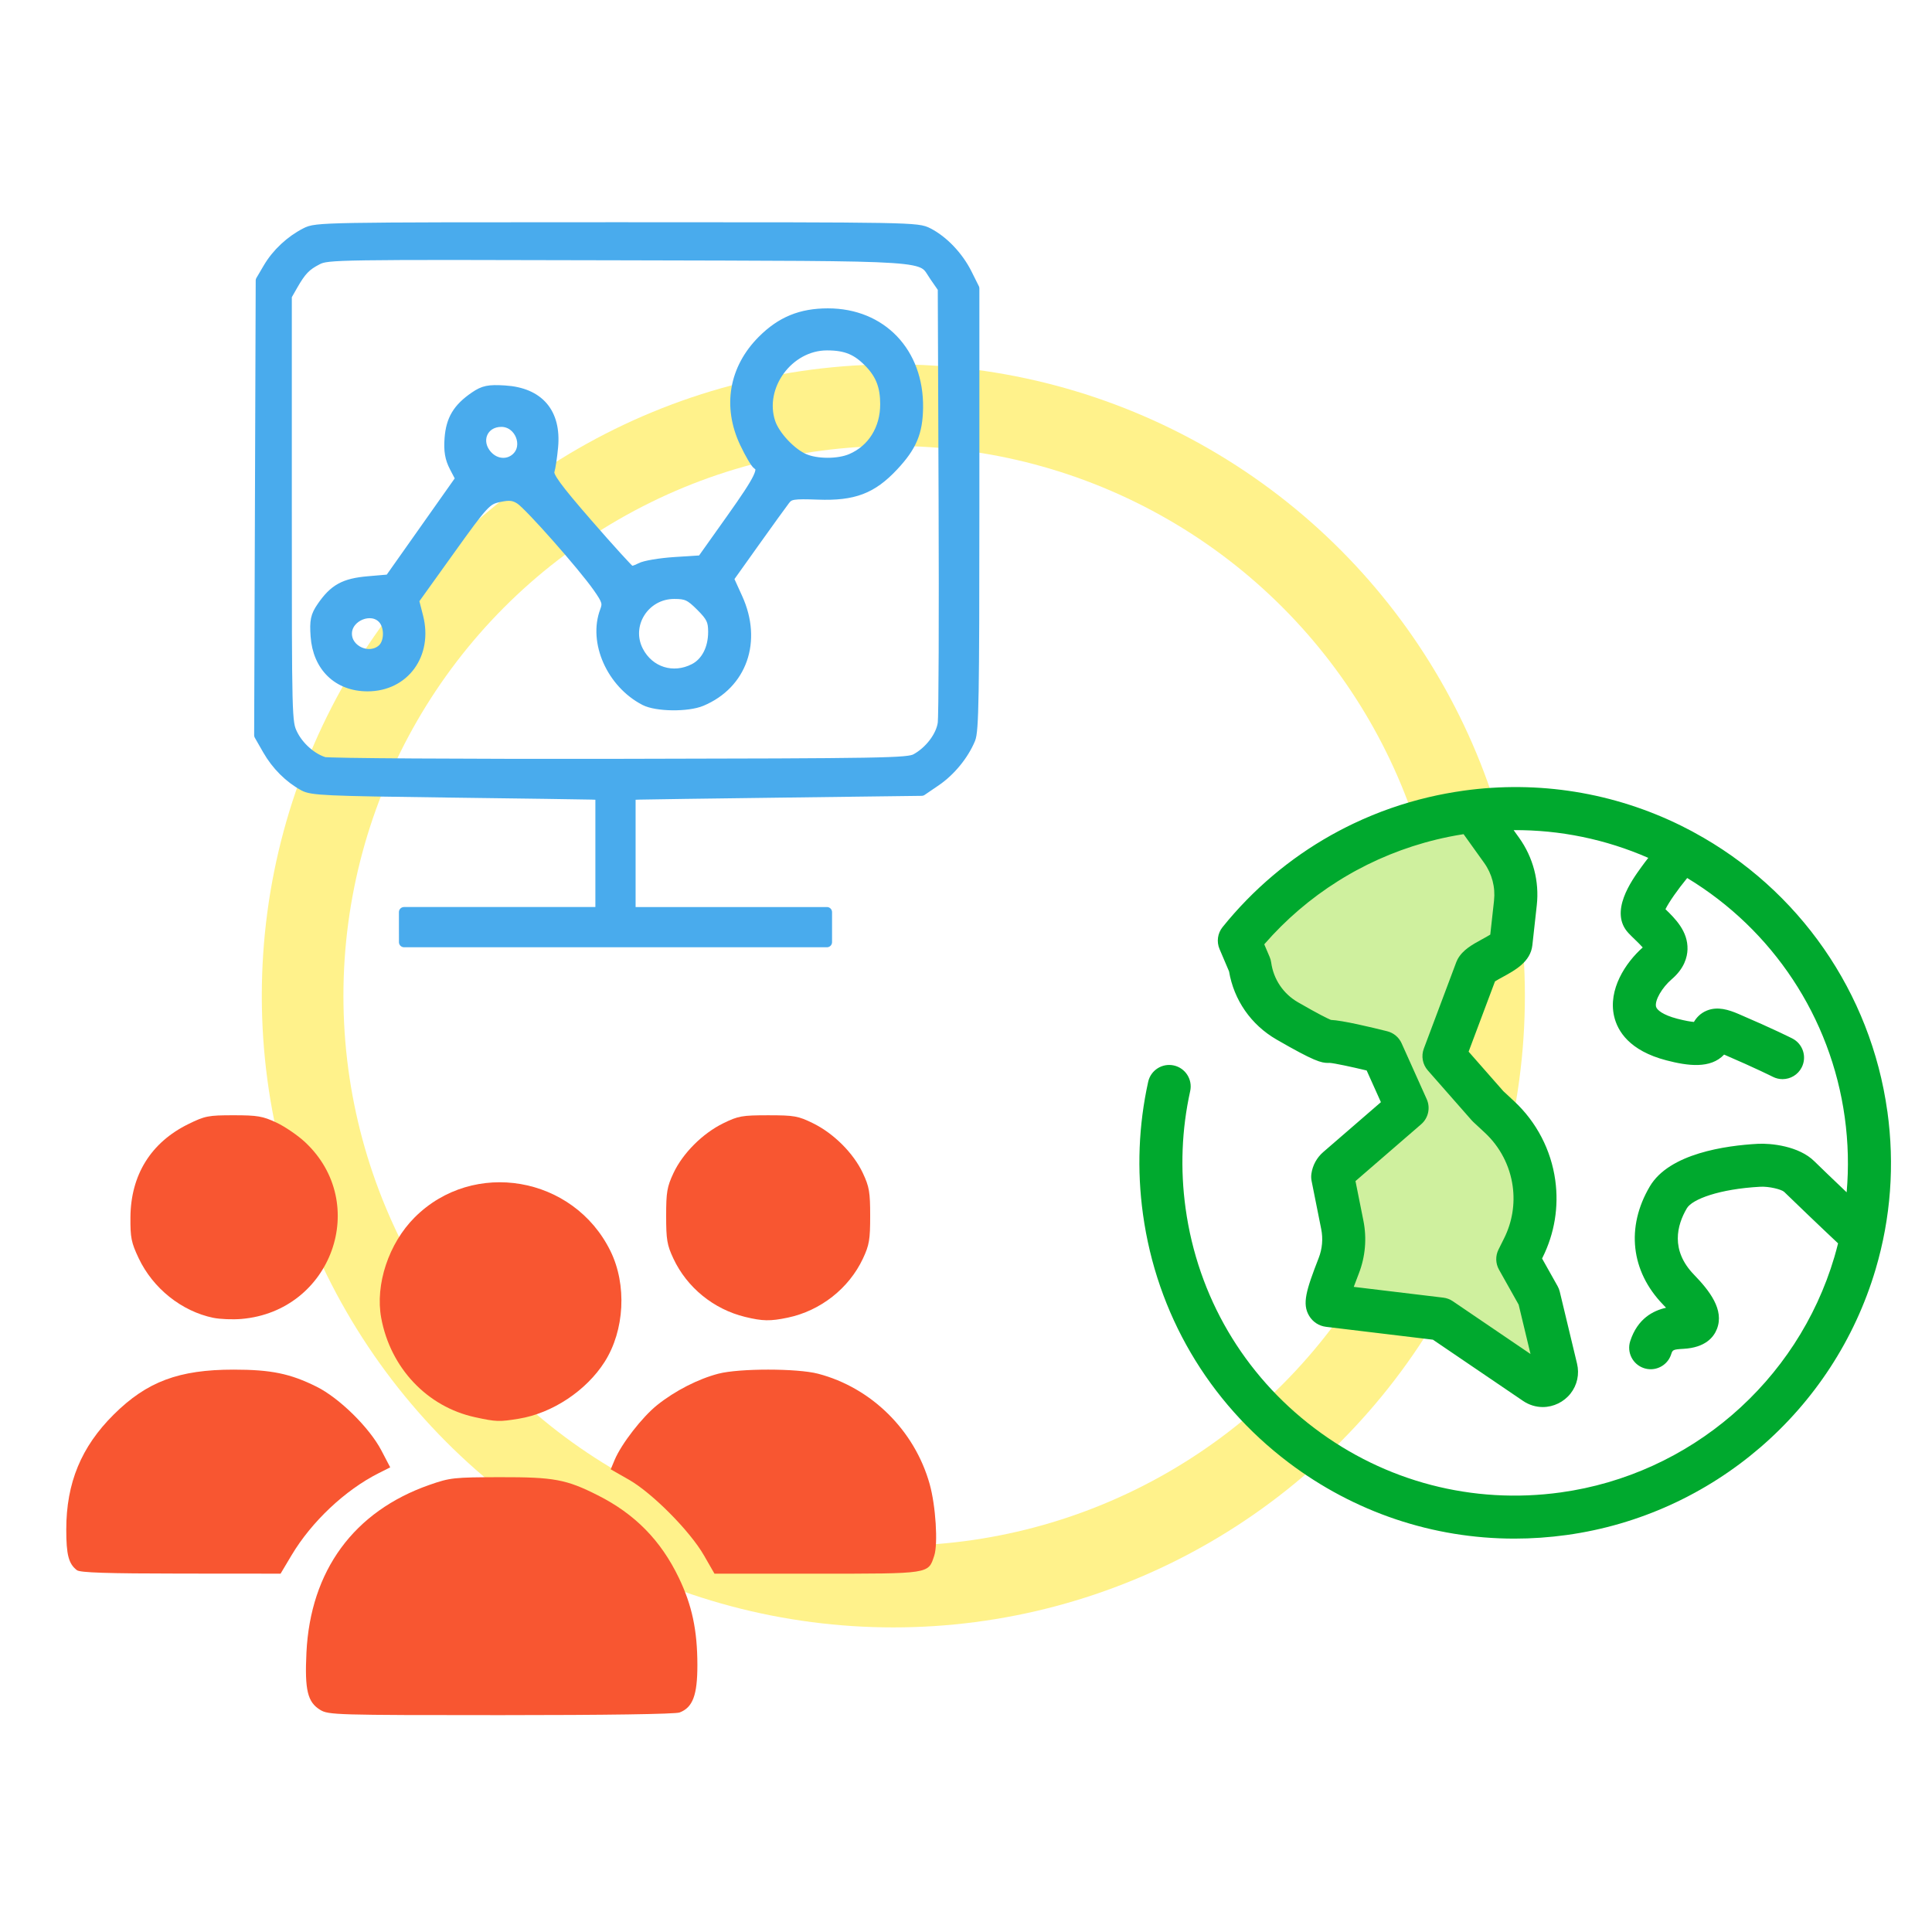
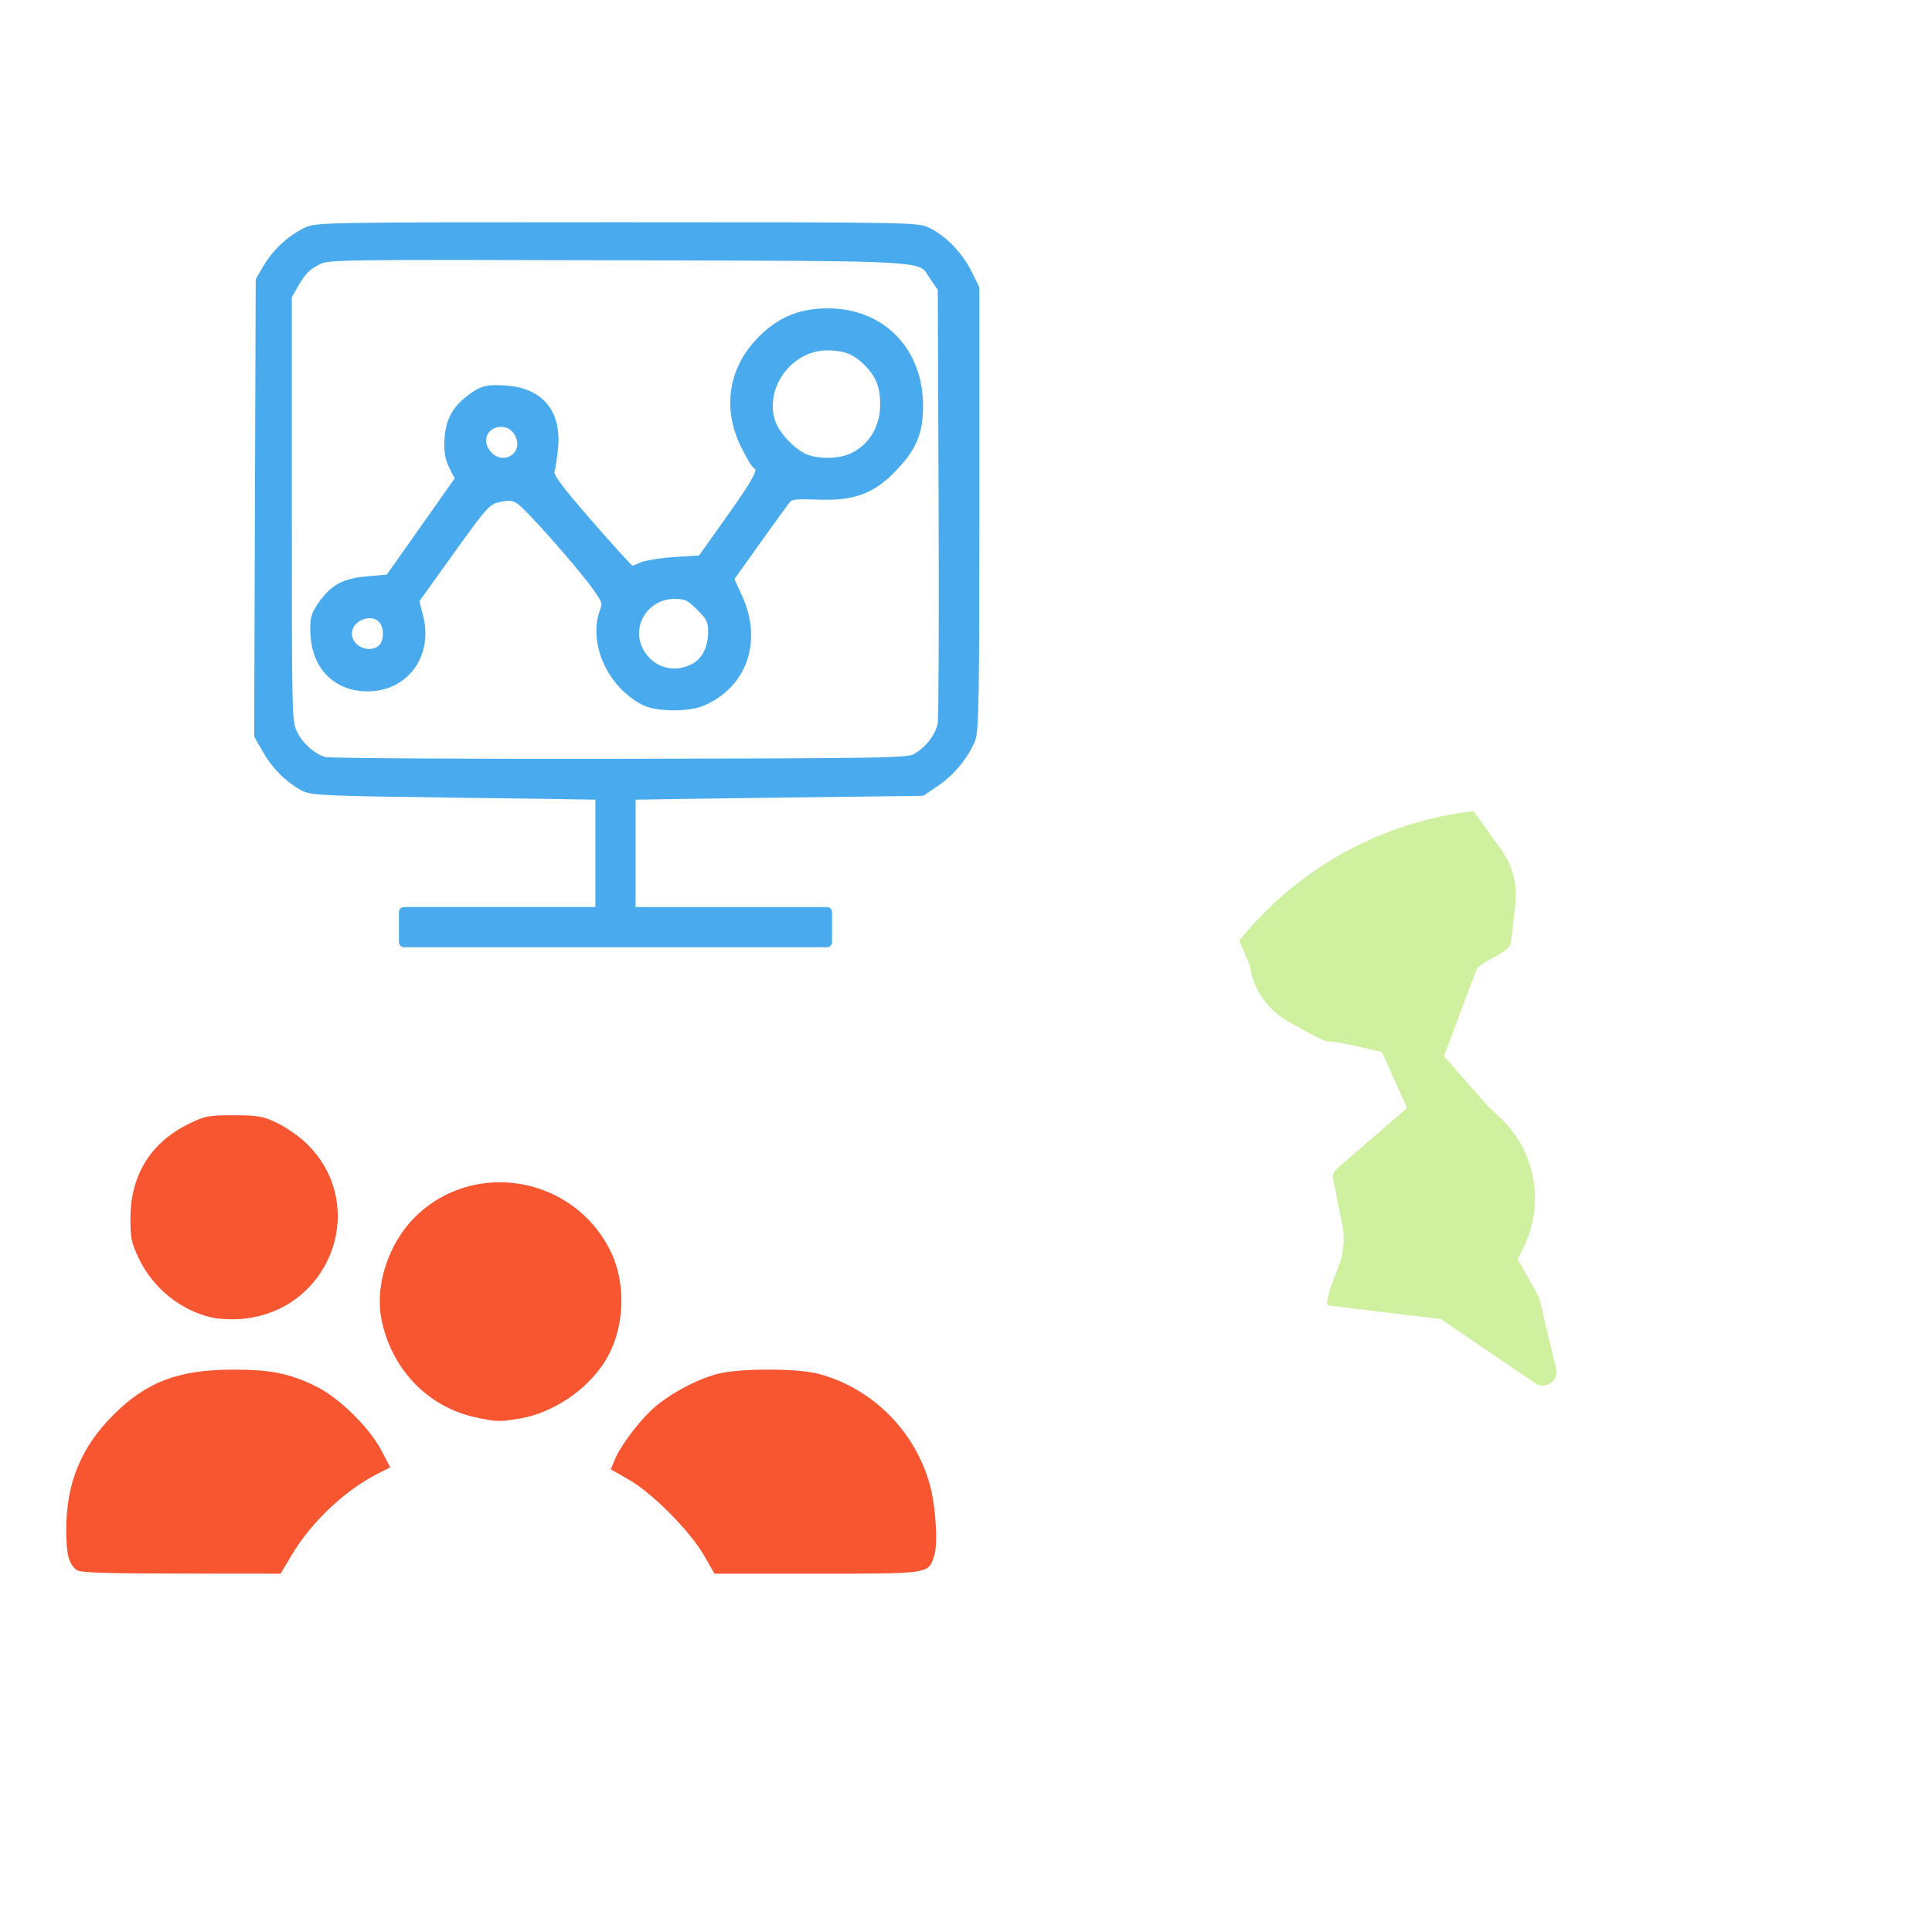
<svg xmlns="http://www.w3.org/2000/svg" xmlns:ns1="http://www.inkscape.org/namespaces/inkscape" xmlns:ns2="http://sodipodi.sourceforge.net/DTD/sodipodi-0.dtd" width="500" height="500" viewBox="0 0 132.292 132.292" version="1.1" id="svg8" ns1:export-filename="/home/polip/Downloads/intro.png" ns1:export-xdpi="99.981598" ns1:export-ydpi="99.981598" ns1:version="1.0.1 (3bc2e813f5, 2020-09-07)" ns2:docname="intro.svg">
  <defs id="defs2" />
  <ns2:namedview id="base" pagecolor="#ffffff" bordercolor="#666666" borderopacity="1.0" ns1:pageopacity="0.0" ns1:pageshadow="2" ns1:zoom="0.7" ns1:cx="197.18011" ns1:cy="438.83782" ns1:document-units="mm" ns1:current-layer="layer1" ns1:document-rotation="0" showgrid="false" ns1:window-width="1868" ns1:window-height="1043" ns1:window-x="0" ns1:window-y="0" ns1:window-maximized="1" units="px" width="800px" />
  <g ns1:label="Layer 1" ns1:groupmode="layer" id="layer1">
-     <circle style="opacity:0.5;fill:none;stroke:#ffe718;stroke-width:5.589;stroke-linecap:round;stroke-linejoin:round;stroke-miterlimit:4;stroke-dasharray:none;stroke-opacity:1" id="path869" cx="61.171" cy="68.191" r="40.45" ns1:export-xdpi="99.981598" ns1:export-ydpi="99.981598" />
    <g id="g877" transform="matrix(0.9,0,0,0.9,-10.29,-50.27)" ns1:export-xdpi="99.981598" ns1:export-ydpi="99.981598">
      <path style="fill:#cff09e;stroke-width:0.112" d="m 123.766,129.622 -2.474,6.591 3.344,3.805 0.89,0.828 c 1.424,1.325 2.347,3.1 2.614,5.027 v 0 c 0.233,1.685 -0.048,3.402 -0.807,4.924 l -0.427,0.856 1.606,2.86 1.314,5.475 c 0.222,0.924 -0.809,1.636 -1.595,1.103 l -7.187,-4.882 -8.528,-1.027 c -0.371,-0.045 0.253,-1.692 0.77,-3.02 0.386,-0.992 0.48,-2.072 0.271,-3.115 l -0.731,-3.656 c 0.035,-0.249 0.159,-0.477 0.349,-0.641 l 5.311,-4.595 -1.909,-4.25 c 0,0 -3.535,-0.888 -4.077,-0.814 -0.279,0.039 -1.766,-0.772 -3.137,-1.564 -1.546,-0.893 -2.594,-2.448 -2.838,-4.217 v 0 l -0.805,-1.889 c 4.157,-5.162 10.213,-8.809 17.296,-9.789 0.175,-0.024 0.35,-0.047 0.524,-0.066 l 2.139,2.984 c 0.832,1.16 1.205,2.587 1.048,4.005 l -0.336,3.036 c -0.083,0.75 -2.265,1.369 -2.626,2.031 z" id="path2" />
-       <path style="fill:#00a92e;fill-opacity:1;stroke-width:0.112" d="m 155.027,140.412 c -1.25,-9.038 -6.72,-16.895 -14.713,-21.227 -0.057,-0.036 -0.115,-0.069 -0.175,-0.097 -0.261,-0.139 -0.524,-0.274 -0.79,-0.406 -5.136,-2.536 -10.861,-3.46 -16.557,-2.672 -0.209,0.029 -0.417,0.061 -0.624,0.095 -0.018,0.003 -0.036,0.005 -0.054,0.008 -0.188,0.03 -0.374,0.064 -0.561,0.098 -0.043,0.008 -0.087,0.015 -0.13,0.023 -0.196,0.036 -0.39,0.076 -0.584,0.116 -0.029,0.006 -0.058,0.012 -0.086,0.018 -0.209,0.044 -0.418,0.091 -0.626,0.14 -0.007,0.002 -0.014,0.003 -0.021,0.005 -1.955,0.461 -3.841,1.122 -5.646,1.978 -0.037,0.018 -0.075,0.036 -0.112,0.053 -0.154,0.074 -0.308,0.149 -0.461,0.226 -0.081,0.041 -0.161,0.082 -0.241,0.123 -0.116,0.06 -0.233,0.12 -0.348,0.181 -0.144,0.076 -0.286,0.155 -0.429,0.233 -0.056,0.031 -0.113,0.062 -0.17,0.093 -3.138,1.763 -5.939,4.123 -8.25,6.992 -0.379,0.471 -0.468,1.112 -0.231,1.667 l 0.724,1.7 c 0.37,2.186 1.675,4.065 3.605,5.181 2.881,1.665 3.409,1.785 3.934,1.785 0.04,0 0.08,-0.001 0.119,-0.004 0.377,0.029 1.615,0.293 2.813,0.579 l 1.083,2.41 -4.39,3.799 c -0.489,0.423 -0.808,1.009 -0.899,1.65 -0.026,0.183 -0.02,0.368 0.016,0.549 l 0.731,3.656 c 0.148,0.739 0.082,1.5 -0.191,2.201 -0.961,2.471 -1.273,3.491 -0.727,4.402 0.279,0.466 0.748,0.771 1.286,0.836 l 8.133,0.979 6.858,4.659 c 0.449,0.305 0.968,0.466 1.501,0.466 0.814,0 1.603,-0.385 2.11,-1.028 0.507,-0.643 0.687,-1.472 0.494,-2.276 l -1.314,-5.475 c -0.035,-0.147 -0.091,-0.288 -0.164,-0.419 l -1.182,-2.104 0.04,-0.081 c 0.91,-1.825 1.243,-3.858 0.963,-5.878 -0.317,-2.293 -1.425,-4.424 -3.12,-6 l -0.83,-0.772 -2.642,-3.006 2.007,-5.346 c 0.163,-0.104 0.419,-0.244 0.605,-0.345 0.935,-0.511 2.099,-1.146 2.238,-2.407 l 0.336,-3.036 c 0.202,-1.823 -0.276,-3.648 -1.344,-5.139 l -0.417,-0.582 c 3.525,-0.021 7.003,0.692 10.245,2.111 -0.174,0.222 -0.352,0.456 -0.525,0.697 -0.744,1.027 -2.486,3.433 -0.976,5.032 0.164,0.174 0.337,0.341 0.503,0.501 0.167,0.162 0.411,0.397 0.575,0.586 -1.316,1.164 -2.646,3.202 -2.176,5.239 0.26,1.124 1.16,2.617 3.975,3.35 1.622,0.422 3.356,0.663 4.393,-0.438 2.457,1.057 3.691,1.683 3.703,1.689 0.238,0.121 0.492,0.179 0.742,0.179 0.596,0 1.17,-0.326 1.459,-0.894 0.41,-0.805 0.09,-1.79 -0.715,-2.201 -0.056,-0.028 -1.388,-0.705 -4.08,-1.859 -0.773,-0.331 -1.6,-0.593 -2.415,-0.266 -0.52,0.209 -0.819,0.574 -0.991,0.868 -0.237,-0.02 -0.637,-0.081 -1.272,-0.246 -1.098,-0.286 -1.554,-0.674 -1.611,-0.919 -0.109,-0.472 0.452,-1.448 1.2,-2.09 0.957,-0.82 1.178,-1.684 1.195,-2.265 0.041,-1.377 -0.942,-2.346 -1.677,-3.057 0.271,-0.55 0.91,-1.464 1.653,-2.373 6.509,3.937 10.935,10.597 11.987,18.201 0.265,1.915 0.311,3.824 0.145,5.711 -1.024,-0.975 -2.141,-2.046 -2.45,-2.354 -1.181,-1.177 -3.33,-1.388 -4.301,-1.336 -2.436,0.132 -6.745,0.729 -8.226,3.244 -1.825,3.093 -1.447,6.454 1.011,8.991 0.081,0.084 0.156,0.163 0.225,0.238 -0.982,0.222 -2.164,0.818 -2.724,2.534 -0.281,0.859 0.189,1.783 1.048,2.063 0.169,0.055 0.34,0.081 0.508,0.081 0.689,0 1.33,-0.438 1.555,-1.129 0.112,-0.342 0.123,-0.378 0.943,-0.424 1.648,-0.091 2.292,-0.871 2.541,-1.51 0.572,-1.461 -0.561,-2.908 -1.744,-4.131 -1.81,-1.868 -1.295,-3.778 -0.543,-5.052 0.404,-0.686 2.452,-1.468 5.584,-1.638 0.657,-0.036 1.597,0.193 1.815,0.386 0.301,0.3 2.996,2.887 4.105,3.921 -0.087,0.348 -0.18,0.696 -0.282,1.042 -2.818,9.518 -10.988,16.547 -20.816,17.907 -6.698,0.927 -13.356,-0.811 -18.747,-4.892 -5.392,-4.081 -8.871,-10.018 -9.797,-16.716 -0.415,-2.996 -0.297,-5.999 0.349,-8.925 0.195,-0.882 -0.362,-1.756 -1.245,-1.951 -0.883,-0.195 -1.756,0.362 -1.951,1.245 -0.73,3.306 -0.863,6.697 -0.395,10.079 1.046,7.564 4.976,14.268 11.064,18.876 5.019,3.799 11.008,5.799 17.194,5.799 1.319,0 2.648,-0.091 3.977,-0.275 11.098,-1.535 20.324,-9.472 23.506,-20.22 1.155,-3.907 1.456,-7.95 0.894,-12.016 z m -29.924,-16.037 -0.286,2.587 c -0.181,0.113 -0.432,0.25 -0.604,0.344 -0.766,0.418 -1.489,0.813 -1.882,1.531 -0.037,0.068 -0.069,0.138 -0.096,0.21 l -2.474,6.591 c -0.212,0.565 -0.096,1.202 0.303,1.655 l 3.344,3.805 c 0.036,0.041 0.074,0.081 0.115,0.118 l 0.89,0.828 c 1.145,1.065 1.893,2.504 2.108,4.053 0.189,1.364 -0.036,2.737 -0.651,3.97 l -0.427,0.856 c -0.242,0.485 -0.228,1.058 0.038,1.531 l 1.495,2.662 0.902,3.755 -5.912,-4.016 c -0.216,-0.147 -0.464,-0.24 -0.724,-0.271 l -6.812,-0.82 c 0.149,-0.408 0.303,-0.803 0.383,-1.009 0.5,-1.284 0.621,-2.678 0.351,-4.03 l -0.602,-3.01 4.997,-4.324 c 0.547,-0.473 0.718,-1.248 0.422,-1.908 l -1.909,-4.25 c -0.205,-0.457 -0.608,-0.794 -1.094,-0.916 -1.237,-0.311 -3.391,-0.824 -4.289,-0.865 -0.236,-0.1 -0.894,-0.412 -2.505,-1.343 -1.117,-0.645 -1.859,-1.748 -2.036,-3.024 -0.02,-0.144 -0.059,-0.284 -0.115,-0.417 l -0.412,-0.967 c 1.639,-1.885 3.528,-3.497 5.603,-4.803 0.146,-0.092 0.293,-0.182 0.44,-0.271 0.056,-0.034 0.112,-0.067 0.168,-0.1 0.114,-0.068 0.229,-0.134 0.344,-0.199 0.078,-0.044 0.156,-0.089 0.234,-0.133 0.073,-0.041 0.148,-0.08 0.221,-0.121 2.18,-1.182 4.536,-2.044 7.006,-2.547 0.023,-0.005 0.046,-0.01 0.068,-0.014 0.145,-0.029 0.29,-0.056 0.435,-0.083 0.064,-0.012 0.128,-0.023 0.193,-0.034 0.127,-0.022 0.255,-0.044 0.383,-0.064 0.023,-0.004 0.047,-0.007 0.07,-0.011 l 1.564,2.183 c 0.598,0.833 0.865,1.853 0.752,2.872 z" id="path4" />
    </g>
    <path style="opacity:0.5;fill:#004eff;fill-opacity:1;stroke:#ffffff;stroke-width:30.543;stroke-linecap:round;stroke-linejoin:round;stroke-miterlimit:4;stroke-dasharray:none;stroke-opacity:1" d="" id="path879" transform="scale(0.265)" />
-     <path style="opacity:1;fill:none;fill-opacity:1;stroke:none;stroke-width:30.852;stroke-linecap:round;stroke-linejoin:round;stroke-miterlimit:4;stroke-dasharray:none;stroke-opacity:1" d="" id="path911" transform="scale(0.265)" />
    <g id="g947" transform="matrix(0.697,0,0,0.697,-81.827,-90.782)" ns1:export-xdpi="99.981598" ns1:export-ydpi="99.981598">
-       <path style="opacity:1;fill:#f85631;fill-opacity:1;stroke:none;stroke-width:8.163;stroke-linecap:round;stroke-linejoin:round;stroke-miterlimit:4;stroke-dasharray:none;stroke-opacity:1" d="m 148.86,298.23 c -1.247,-0.761 -1.533,-1.941 -1.357,-5.615 0.386,-8.066 4.662,-13.899 12.09,-16.493 2.026,-0.708 2.382,-0.746 6.946,-0.755 5.286,-0.01 6.486,0.213 9.591,1.78 3.65,1.842 6.187,4.425 7.956,8.1 1.296,2.692 1.82,5.148 1.825,8.553 0.004,2.977 -0.449,4.19 -1.749,4.684 -0.419,0.159 -7.247,0.26 -17.573,0.26 -16.178,0 -16.923,-0.022 -17.728,-0.514 z" id="path929" />
      <path style="opacity:1;fill:#f85631;fill-opacity:1;stroke:none;stroke-width:8.163;stroke-linecap:round;stroke-linejoin:round;stroke-miterlimit:4;stroke-dasharray:none;stroke-opacity:1" d="m 124.955,284.504 c -0.815,-0.626 -1.046,-1.506 -1.046,-3.994 0,-4.574 1.465,-8.123 4.664,-11.299 3.259,-3.235 6.394,-4.41 11.773,-4.41 3.683,0 5.558,0.385 8.152,1.675 2.236,1.112 5.196,4.024 6.368,6.265 l 0.868,1.66 -1.146,0.578 c -3.291,1.659 -6.584,4.764 -8.55,8.063 l -1.075,1.804 -9.792,-0.008 c -7.276,-0.006 -9.901,-0.092 -10.216,-0.334 z" id="path931" />
      <path style="opacity:1;fill:#f85631;fill-opacity:1;stroke:none;stroke-width:8.163;stroke-linecap:round;stroke-linejoin:round;stroke-miterlimit:4;stroke-dasharray:none;stroke-opacity:1" d="m 138.354,259.712 c -3.12,-0.647 -5.935,-2.898 -7.337,-5.868 -0.723,-1.53 -0.819,-2.01 -0.804,-4.01 0.03,-4.152 2.01,-7.345 5.672,-9.148 1.65,-0.812 1.97,-0.875 4.456,-0.875 2.347,0 2.868,0.089 4.207,0.716 0.841,0.394 2.113,1.263 2.827,1.931 6.421,6.006 2.609,16.601 -6.247,17.363 -0.87,0.075 -2.118,0.025 -2.773,-0.111 z" id="path933" />
      <path style="opacity:1;fill:#f85631;fill-opacity:1;stroke:none;stroke-width:8.163;stroke-linecap:round;stroke-linejoin:round;stroke-miterlimit:4;stroke-dasharray:none;stroke-opacity:1" d="m 164.067,269.475 c -4.697,-1.02 -8.303,-4.831 -9.215,-9.739 -0.612,-3.288 0.735,-7.342 3.285,-9.892 5.76,-5.76 15.602,-4.071 19.23,3.298 1.632,3.314 1.396,7.808 -0.571,10.899 -1.801,2.83 -5.137,5.042 -8.416,5.579 -1.94,0.318 -2.23,0.308 -4.313,-0.145 z" id="path935" />
-       <path style="opacity:1;fill:#f85631;fill-opacity:1;stroke:none;stroke-width:8.163;stroke-linecap:round;stroke-linejoin:round;stroke-miterlimit:4;stroke-dasharray:none;stroke-opacity:1" d="m 190.593,259.62 c -3.084,-0.75 -5.705,-2.884 -7.04,-5.73 -0.621,-1.325 -0.711,-1.854 -0.711,-4.189 0,-2.342 0.089,-2.862 0.718,-4.206 0.917,-1.956 2.862,-3.901 4.9,-4.9 1.459,-0.715 1.842,-0.783 4.404,-0.783 2.562,0 2.946,0.068 4.404,0.783 2.038,0.999 3.983,2.944 4.9,4.9 0.63,1.344 0.718,1.863 0.718,4.206 0,2.336 -0.09,2.864 -0.711,4.189 -1.374,2.931 -4.175,5.132 -7.387,5.804 -1.723,0.36 -2.463,0.347 -4.196,-0.074 z" id="path937" />
      <path style="opacity:1;fill:#f85631;fill-opacity:1;stroke:none;stroke-width:8.163;stroke-linecap:round;stroke-linejoin:round;stroke-miterlimit:4;stroke-dasharray:none;stroke-opacity:1" d="m 186.553,283.043 c -1.373,-2.388 -5.077,-6.121 -7.369,-7.428 l -1.788,-1.02 0.385,-0.921 c 0.657,-1.572 2.712,-4.221 4.187,-5.398 1.755,-1.4 4.013,-2.557 6.007,-3.076 2.045,-0.533 7.736,-0.532 9.783,8e-4 5.245,1.366 9.491,5.561 10.971,10.838 0.596,2.124 0.835,5.875 0.449,7.044 -0.594,1.801 -0.357,1.764 -11.526,1.764 h -10.062 z" id="path939" />
    </g>
    <g id="g961" transform="matrix(0.699,0,0,0.699,2.494,-46.244)" style="stroke:#49abed;stroke-width:1;stroke-miterlimit:4;stroke-dasharray:none;stroke-opacity:1" ns1:export-xdpi="99.981598" ns1:export-ydpi="99.981598">
      <path style="opacity:1;fill:#49abed;fill-opacity:1;stroke:#49abed;stroke-width:1;stroke-linecap:round;stroke-linejoin:round;stroke-miterlimit:4;stroke-dasharray:none;stroke-opacity:1" d="m 36.011,156.98 v -1.47 h 9.622 9.622 v -5.746 -5.746 l -0.869,-0.032 c -0.478,-0.017 -6.822,-0.108 -14.098,-0.2 -11.953,-0.152 -13.313,-0.214 -14.095,-0.641 -1.435,-0.784 -2.682,-2.029 -3.546,-3.538 l -0.818,-1.43 0.076,-22.269 0.076,-22.269 0.725,-1.233 c 0.835,-1.421 2.176,-2.674 3.682,-3.443 1.033,-0.527 1.548,-0.536 30.472,-0.536 29.093,0 29.433,0.006 30.49,0.546 1.489,0.76 2.962,2.308 3.806,4.003 l 0.716,1.436 v 21.605 c 0,18.367 -0.059,21.745 -0.391,22.542 -0.659,1.577 -1.944,3.143 -3.385,4.124 l -1.374,0.935 -13.394,0.17 c -7.367,0.093 -13.785,0.183 -14.263,0.2 l -0.869,0.031 v 5.746 5.746 h 9.622 9.622 v 1.47 1.47 h -20.713 -20.713 z m 50.14,-16.49 c 1.348,-0.739 2.457,-2.198 2.641,-3.477 0.091,-0.631 0.129,-10.479 0.085,-21.884 l -0.08,-20.736 -0.799,-1.153 c -1.49,-2.15 0.773,-1.999 -31.065,-2.084 -27.59,-0.074 -28.418,-0.061 -29.4,0.439 -1.136,0.58 -1.596,1.057 -2.434,2.525 l -0.58,1.018 v 20.881 c 0,20.674 0.006,20.893 0.562,22.042 0.603,1.245 1.878,2.378 3.096,2.749 0.414,0.126 13.441,0.208 28.949,0.182 25.973,-0.044 28.262,-0.083 29.026,-0.502 z" id="path955" />
      <path style="opacity:1;fill:#49abed;fill-opacity:1;stroke:#49abed;stroke-width:1;stroke-linecap:round;stroke-linejoin:round;stroke-miterlimit:4;stroke-dasharray:none;stroke-opacity:1" d="m 59.591,134.765 c -3.245,-1.681 -5.039,-5.726 -3.887,-8.758 0.285,-0.75 0.195,-1.048 -0.702,-2.325 -1.494,-2.126 -6.686,-8 -7.601,-8.6 -0.616,-0.403 -1.06,-0.454 -2.082,-0.236 -1.232,0.262 -1.482,0.53 -4.822,5.19 l -3.523,4.913 0.416,1.625 c 0.94,3.671 -1.343,6.808 -4.953,6.808 -2.892,0 -4.87,-1.913 -5.079,-4.912 -0.105,-1.502 -0.006,-1.975 0.604,-2.863 1.196,-1.743 2.202,-2.299 4.527,-2.5 l 2.105,-0.182 3.483,-4.933 3.483,-4.933 -0.602,-1.153 c -0.442,-0.847 -0.569,-1.592 -0.477,-2.805 0.14,-1.845 0.801,-2.947 2.442,-4.072 0.892,-0.612 1.368,-0.711 2.95,-0.614 3.347,0.206 5.04,2.182 4.732,5.521 -0.089,0.964 -0.249,2.034 -0.356,2.377 -0.151,0.486 0.678,1.626 3.743,5.15 2.165,2.489 4.058,4.57 4.206,4.624 0.148,0.054 0.592,-0.081 0.988,-0.299 0.396,-0.218 1.907,-0.473 3.359,-0.566 l 2.639,-0.169 2.883,-4.058 c 2.822,-3.971 3.269,-4.897 2.576,-5.325 -0.189,-0.117 -0.75,-1.073 -1.248,-2.125 -1.689,-3.571 -1.054,-7.268 1.727,-10.049 1.841,-1.841 3.771,-2.633 6.419,-2.633 5.246,0 8.895,3.824 8.816,9.238 -0.035,2.417 -0.612,3.782 -2.41,5.704 -2.095,2.24 -3.892,2.922 -7.364,2.796 -2.458,-0.089 -2.816,-0.032 -3.247,0.523 -0.266,0.343 -1.62,2.216 -3.007,4.163 l -2.523,3.54 0.874,1.922 c 1.916,4.211 0.441,8.419 -3.536,10.085 -1.358,0.569 -4.393,0.532 -5.55,-0.068 z m 4.848,-3.106 c 1.167,-0.604 1.863,-1.95 1.863,-3.605 0,-1.095 -0.192,-1.493 -1.212,-2.513 -1.047,-1.047 -1.402,-1.212 -2.611,-1.212 -2.93,0 -4.842,3.046 -3.518,5.606 1.062,2.053 3.411,2.793 5.479,1.723 z m -30.545,-1.916 c 0.711,-0.644 0.74,-2.213 0.054,-2.97 -1.127,-1.245 -3.541,-0.251 -3.541,1.458 0,1.682 2.231,2.649 3.487,1.512 z m 13.109,-18.728 c 1.302,-1.179 0.33,-3.541 -1.458,-3.541 -1.856,0 -2.647,1.955 -1.35,3.335 0.796,0.847 2.002,0.935 2.808,0.206 z m 32.808,0.087 c 2.084,-0.892 3.345,-2.907 3.345,-5.345 0,-1.719 -0.435,-2.879 -1.502,-4.008 -1.24,-1.311 -2.327,-1.767 -4.21,-1.767 -3.775,0 -6.723,4.013 -5.553,7.558 0.424,1.285 2.006,2.986 3.307,3.556 1.231,0.539 3.36,0.542 4.614,0.005 z" id="path957" />
    </g>
  </g>
</svg>